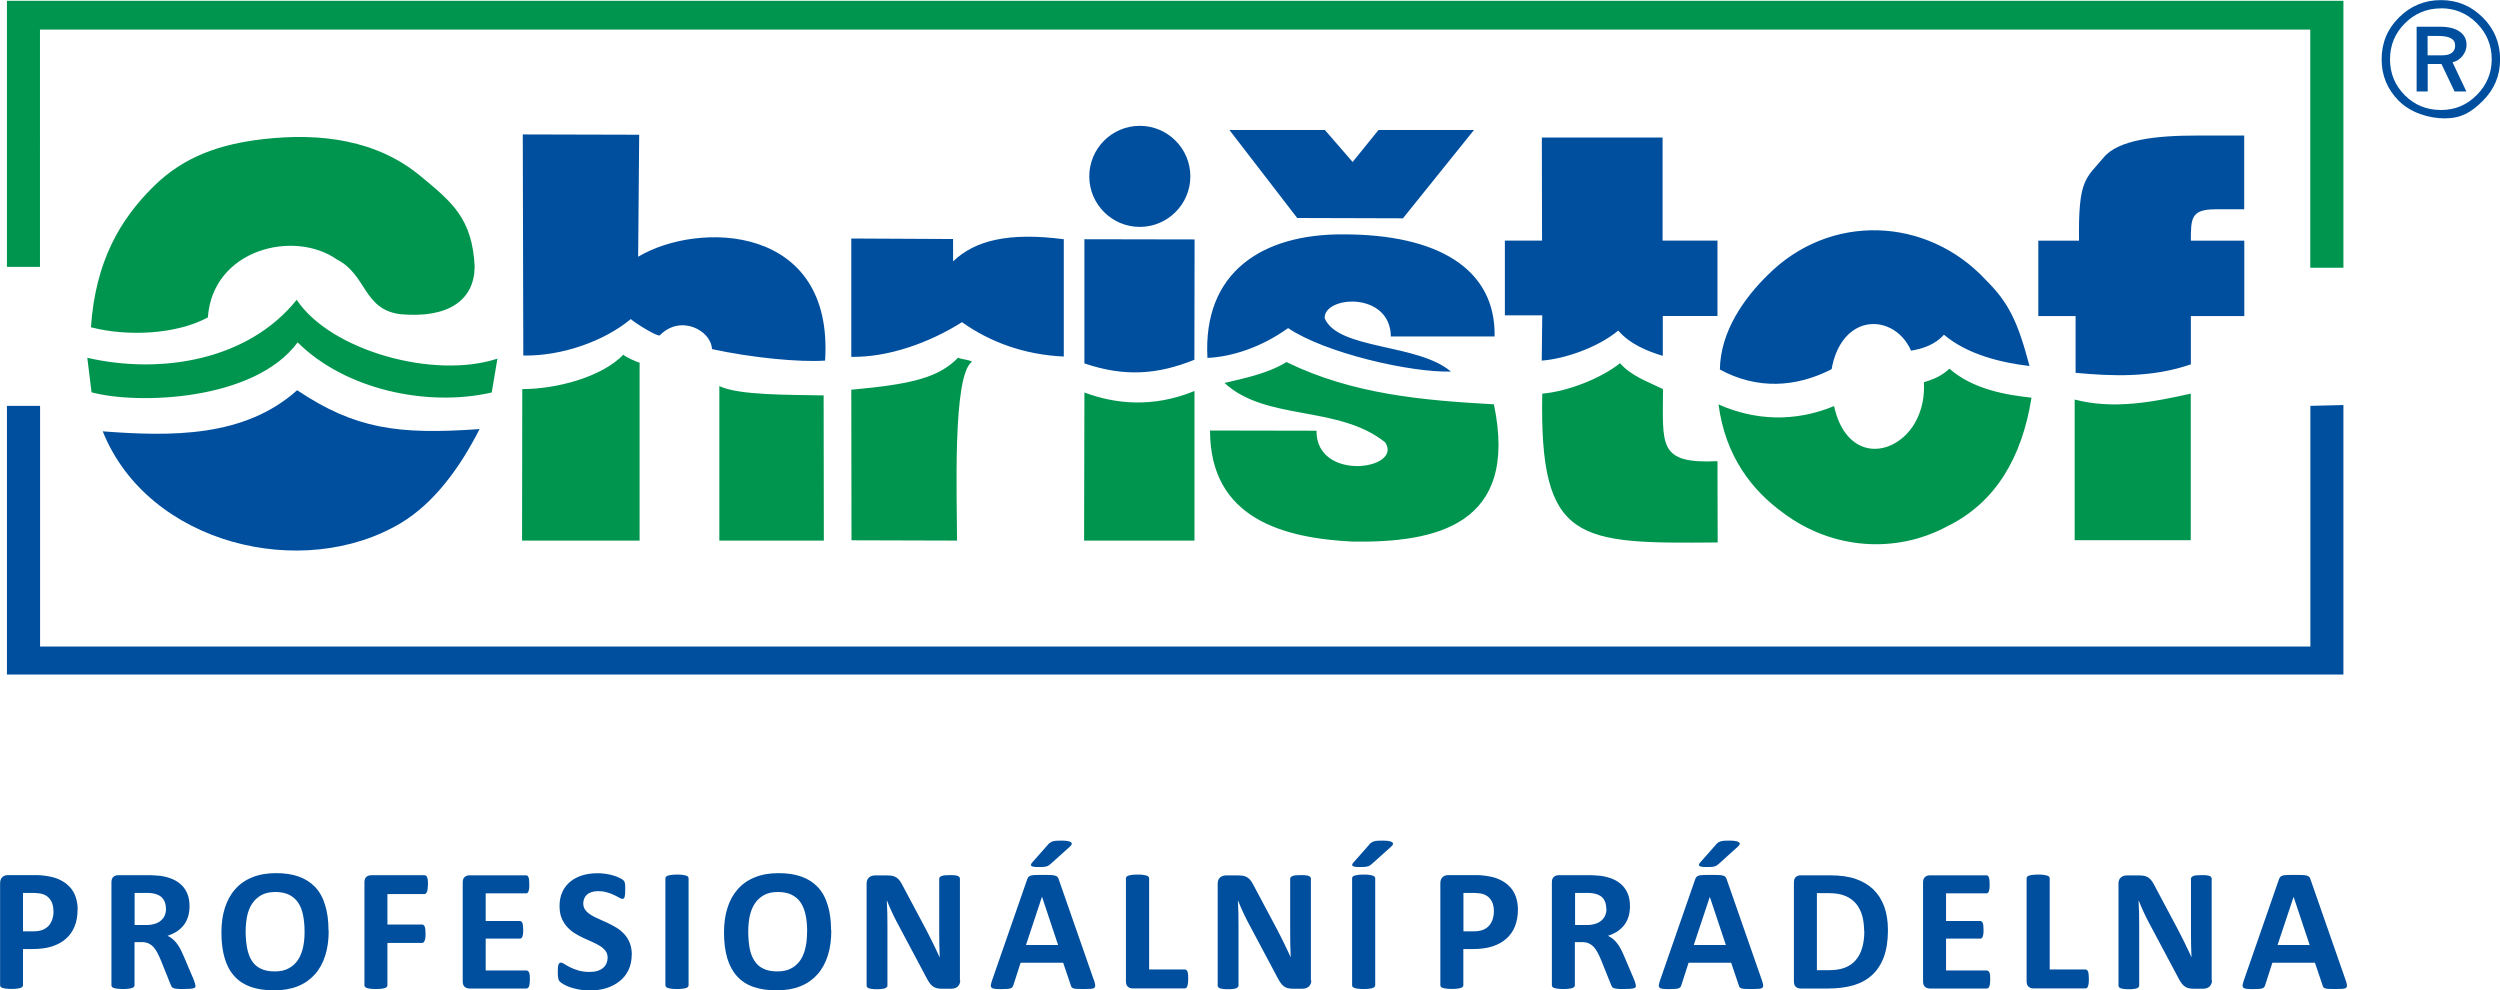
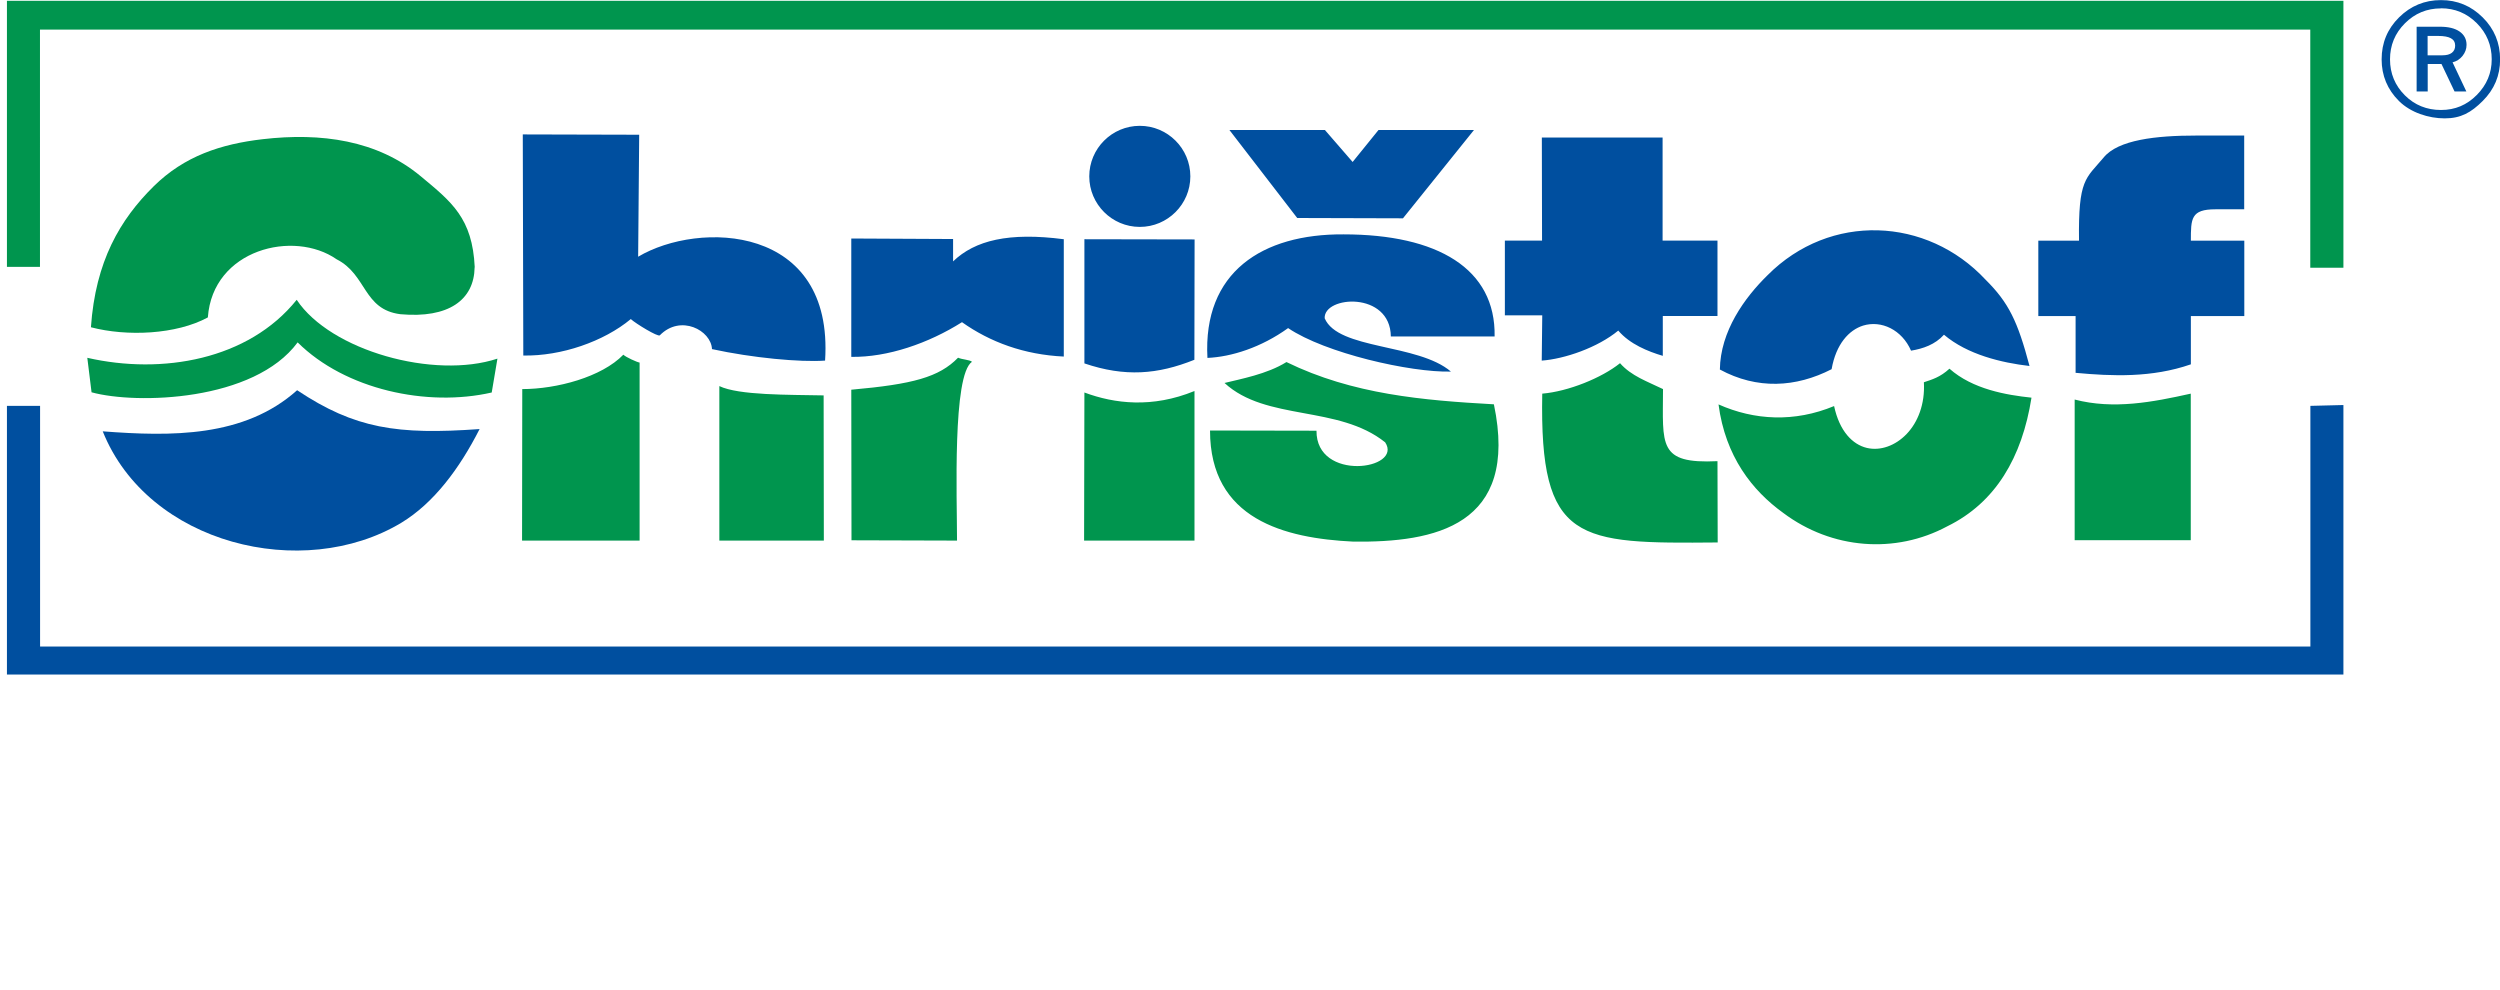
<svg xmlns="http://www.w3.org/2000/svg" id="Vrstva_2" viewBox="0 0 241.4 95.64">
  <defs>
    <style>.cls-1{fill:#00954e;}.cls-1,.cls-2{fill-rule:evenodd;}.cls-2,.cls-3{fill:#004f9f;}</style>
  </defs>
  <g id="Vrstva_1-2">
    <path class="cls-1" d="M211.54,38.01c-3.68.82-7.45,1.55-11.21.57v13.58h11.21v-14.16h0ZM196.17,38.4c-2.45-.26-5.68-.81-7.93-2.8-.9.83-1.69,1.05-2.47,1.31.12,2.12-.59,3.87-1.66,4.99-1.09,1.14-2.54,1.66-3.85,1.35-1.38-.33-2.64-1.61-3.16-4.04-3.83,1.59-7.7,1.38-11.16-.16.66,5.03,3.26,8.32,6.24,10.47,4.71,3.54,10.85,3.99,15.85,1.3,4.66-2.28,7.22-6.65,8.13-12.42h0ZM165.85,44.53c-5.79.28-5.28-1.54-5.27-6.96-1.52-.74-3.06-1.26-4.15-2.5-1.78,1.43-5.01,2.73-7.51,2.94-.28,14.44,3.42,14.49,16.94,14.37l-.02-7.84h0ZM144.25,39.04c-6.8-.38-13.63-.95-20.03-4.08-1.87,1.17-4.46,1.64-5.98,2.02,4.02,3.71,10.98,2.11,15.51,5.73,1.76,2.64-6.67,3.85-6.63-1.12l-10.28-.02c0,8.58,7.2,10.41,13.85,10.73,7.81.09,16.03-1.49,13.56-13.26h0ZM115.33,37.76c-4.06,1.66-7.7,1.23-10.62.14l-.03,14.3h10.66v-14.44h0ZM93.86,34.94c-.22-.21-.93-.21-1.35-.4-1.83,1.88-4.35,2.56-10.31,3.09l.02,14.54,10.19.03c0-4.16-.45-15.99,1.45-17.27h0ZM79.53,38.18c-3.39-.07-8.2,0-10.07-.9v14.92h10.09l-.02-14.02h0ZM61.76,35.01c-.21-.02-1.33-.52-1.57-.76-2.09,2.16-6.44,3.32-9.76,3.32l-.02,14.63h11.35v-17.18h0ZM48.03,34.63c-6.11,2.02-16.11-.76-19.38-5.68-4.66,5.8-12.99,7.25-20.22,5.6l.41,3.33c4.34,1.19,15.7.88,19.9-4.82,4.59,4.56,12.5,6.27,18.74,4.84l.55-3.26h0ZM45.84,25.81c-.22-4.75-2.23-6.31-5.2-8.78-4.21-3.51-9.66-4.24-15.27-3.59-4.05.47-7.57,1.63-10.53,4.55-3.25,3.21-5.62,7.24-6.06,13.61,3.47.91,8.23.71,11.29-.95.47-6.58,8.29-8.5,12.44-5.61,2.93,1.49,2.54,4.84,6.15,5.3,4.65.42,7.12-1.37,7.17-4.53h0ZM226.28,25.85V.08H.67v25.69h3.19V2.86h219.22v22.99h3.19Z" />
    <path class="cls-2" d="M46.31,41.43c-7.94.57-12.04-.03-17.62-3.75-5.11,4.58-12.19,4.47-18.77,3.97,4.37,10.92,19.34,14.54,28.83,8.83,3.13-1.9,5.6-5.2,7.56-9.05h0ZM61.62,24.77l.1-11.76-11.24-.03.05,21.35c3.66.07,7.77-1.35,10.38-3.52.47.43,2.61,1.74,2.8,1.57,2.02-2.06,4.96-.47,5.04,1.33,3.9.85,8.5,1.28,10.92,1.11.86-13.18-12.19-13.52-18.05-10.03h0ZM102.72,23.1c-5.3-.69-8.57.1-10.69,2.14v-2.16l-9.83-.05v11.43c3.51.05,7.44-1.3,10.69-3.35,2.71,1.92,5.99,3.14,9.83,3.32v-11.33h0ZM110.06,12.15c2.69,0,4.88,2.19,4.88,4.88s-2.19,4.88-4.88,4.88-4.88-2.19-4.88-4.88,2.19-4.88,4.88-4.88h0ZM115.35,23.12l-10.64-.02v11.99c3.92,1.33,7.08,1.07,10.62-.35l.02-11.62h0ZM133.11,12.55l-2.5,3.09-2.68-3.09h-9.22l6.55,8.5,10.21.03,6.86-8.53h-9.21ZM144.32,32.49c.12-6.55-5.51-9.86-14.59-9.86-7.84-.05-13.59,3.64-13.14,11.93,2.3-.1,5.18-1,7.79-2.88,3.58,2.42,11.81,4.3,15.72,4.2-3.18-2.73-10.9-2.09-12.19-5.15-.1-2.18,6.34-2.63,6.39,1.76h10.03ZM165.84,30.5v-7.27h-5.3v-9.95h-11.66l.02,9.95h-3.59v7.22h3.61l-.05,4.37c2.21-.16,5.41-1.26,7.39-2.9,1.11,1.31,2.88,2.02,4.3,2.44v-3.85h5.28ZM166.07,35.68c3.59,1.95,7.34,1.74,10.79-.03.43-2.44,1.68-3.78,3.04-4.21,1.76-.54,3.75.4,4.63,2.42,1.16-.19,2.33-.59,3.18-1.54,2.26,1.92,5.56,2.71,8.26,3.02-1.14-4.3-2-6.11-4.25-8.34-5.65-6.06-15.01-6.49-21.04-.43-2.23,2.18-4.56,5.41-4.61,9.12h0ZM211.55,35.18v-4.66h5.16v-7.28h-5.16c0-2.13,0-3.03,2.37-3.03h2.78v-7.12h-4.66c-3.85,0-7.53.41-8.92,2.13-1.72,2.05-2.45,2.05-2.37,8.02h-3.93v7.28h3.6v5.48c3.52.33,7.36.49,11.13-.82h0ZM226.28,39.11l-3.19.08v23.24H3.87v-23.24H.67v25.94h225.61v-26.02h0ZM234.41,3.46v1.88h1.44c.39,0,.69-.08.9-.24.21-.16.32-.4.32-.69,0-.32-.13-.56-.4-.71-.26-.15-.68-.23-1.24-.23h-1.03ZM233.34,2.58h2.25c.82,0,1.45.15,1.9.46.45.31.68.74.68,1.29,0,.39-.13.74-.38,1.06-.25.32-.58.53-.97.63l1.33,2.81h-1.14l-1.26-2.65h-1.33v2.65h-1.07V2.58h0ZM235.7.81c-1.36,0-2.52.48-3.48,1.44-.96.96-1.44,2.12-1.44,3.48s.48,2.52,1.43,3.47c.95.95,2.12,1.42,3.49,1.42s2.5-.48,3.46-1.45c.96-.97,1.44-2.11,1.44-3.45s-.48-2.52-1.44-3.48c-.96-.96-2.11-1.44-3.46-1.44h0ZM229.97,5.73c0-1.59.56-2.94,1.68-4.05,1.12-1.11,2.47-1.67,4.05-1.67s2.91.56,4.03,1.67c1.12,1.11,1.68,2.47,1.68,4.05s-.56,2.9-1.68,4.02c-1.12,1.12-2.11,1.68-3.67,1.68s-3.29-.56-4.41-1.67c-1.12-1.11-1.68-2.46-1.68-4.03h0Z" />
-     <path class="cls-3" d="M7.49,87.83c0,.61-.09,1.16-.29,1.63-.19.47-.47.87-.84,1.19-.37.33-.82.57-1.35.74-.53.17-1.16.25-1.88.25h-.91v3.49c0,.05-.02.11-.05.15-.04.05-.1.08-.18.11-.09.03-.2.05-.34.07-.14.02-.32.03-.54.03s-.39-.01-.54-.03c-.14-.02-.26-.04-.34-.07-.08-.03-.14-.06-.17-.11-.03-.04-.05-.1-.05-.15v-9.84c0-.26.07-.46.21-.59.14-.13.32-.2.55-.2h2.57c.26,0,.51,0,.74.03.23.02.51.06.84.13.33.07.66.18.99.36.34.17.62.4.86.66.24.27.42.58.54.94.12.36.19.76.19,1.2h0ZM5.16,87.99c0-.38-.07-.7-.2-.95-.14-.25-.3-.43-.5-.55-.2-.12-.4-.19-.62-.22-.22-.03-.44-.05-.67-.05h-.95v3.71h1c.35,0,.65-.05.89-.14.24-.1.43-.23.59-.4.15-.17.27-.38.35-.62.08-.24.12-.5.12-.78h0ZM18.89,95.16c0,.06-.01.11-.03.16-.02.04-.08.07-.16.1-.08.03-.21.05-.37.06-.16,0-.38.02-.67.02-.24,0-.43,0-.57-.02-.14-.01-.25-.04-.33-.06-.08-.03-.14-.07-.17-.12-.03-.05-.06-.11-.09-.17l-.98-2.44c-.12-.28-.23-.52-.35-.74-.12-.21-.24-.39-.38-.54-.14-.14-.3-.25-.48-.33-.18-.07-.39-.11-.63-.11h-.69v4.17c0,.05-.02.11-.06.15-.04.05-.1.08-.18.11-.09.03-.2.05-.34.07-.14.02-.32.03-.54.03s-.39-.01-.54-.03c-.14-.02-.26-.04-.34-.07-.08-.03-.15-.06-.18-.11-.04-.04-.05-.1-.05-.15v-9.93c0-.25.06-.43.19-.54.13-.11.28-.16.47-.16h2.83c.29,0,.52,0,.71.02.19.01.36.03.51.04.44.06.83.17,1.19.32.35.15.65.35.89.59.25.25.43.54.56.87.13.34.19.72.19,1.16,0,.37-.05.7-.14,1-.09.3-.23.57-.41.81-.18.23-.4.44-.67.62-.26.17-.57.31-.9.42.17.08.32.18.46.29.14.11.28.25.4.41.13.16.25.34.36.55.11.21.22.44.33.7l.92,2.16c.09.21.14.37.17.47.03.1.04.18.04.23h0ZM16.02,87.74c0-.36-.08-.66-.25-.91-.16-.25-.43-.42-.8-.52-.11-.03-.24-.05-.38-.07-.14-.02-.34-.02-.6-.02h-.99v3.1h1.13c.32,0,.59-.04.83-.12.24-.07.44-.18.59-.32.16-.14.28-.3.36-.49.08-.19.12-.41.12-.64h0ZM31.74,89.85c0,.91-.11,1.72-.34,2.43-.22.71-.56,1.32-1.01,1.82-.44.49-.99.88-1.65,1.14-.66.26-1.42.39-2.28.39s-1.59-.11-2.23-.33c-.63-.22-1.16-.56-1.58-1.02-.43-.46-.74-1.04-.95-1.74-.21-.7-.32-1.54-.32-2.5,0-.89.11-1.68.34-2.39.23-.71.56-1.31,1-1.8.44-.5.99-.88,1.65-1.14.65-.27,1.42-.4,2.28-.4s1.56.11,2.19.33c.63.22,1.16.56,1.59,1.01.43.46.75,1.03.96,1.73.22.7.33,1.51.33,2.46h0ZM29.41,89.97c0-.58-.05-1.1-.14-1.57-.09-.47-.24-.87-.46-1.21-.22-.34-.51-.59-.87-.78-.36-.18-.81-.28-1.35-.28s-1,.1-1.37.31c-.36.21-.66.48-.88.83-.23.34-.38.74-.48,1.2-.09.46-.14.95-.14,1.46,0,.6.05,1.13.14,1.61.09.48.24.88.45,1.22.21.34.5.6.86.77.36.18.81.27,1.36.27s1-.1,1.37-.31c.37-.2.66-.48.89-.83.23-.35.38-.76.48-1.22.1-.46.14-.96.14-1.48h0ZM41.31,85.42c0,.17,0,.31-.02.43-.01.12-.04.21-.07.28-.03.07-.07.12-.1.15-.04.03-.09.05-.14.05h-3.57v2.94h3.35s.1.01.13.04c.04.03.07.07.11.14.03.07.05.16.07.27.01.11.02.25.02.42s0,.31-.02.42c-.01.11-.04.2-.07.28-.03.08-.07.13-.11.16-.04.03-.08.05-.13.05h-3.35v4.07c0,.06-.02.11-.05.16-.03.05-.09.08-.18.12-.09.03-.2.06-.34.07-.14.02-.32.03-.54.03s-.39-.01-.54-.03c-.15-.02-.26-.04-.34-.07-.08-.03-.14-.07-.18-.12-.04-.04-.05-.1-.05-.16v-9.91c0-.25.06-.43.19-.54.13-.11.28-.16.47-.16h5.15s.1.01.14.05c.04.03.08.08.1.15.03.07.06.16.07.28.01.12.02.26.02.43h0ZM51.16,94.57c0,.16,0,.3-.02.41-.02.11-.03.2-.06.27-.03.07-.06.12-.11.15-.04.03-.09.05-.14.05h-5.49c-.19,0-.34-.05-.47-.16-.13-.11-.19-.29-.19-.54v-9.53c0-.25.06-.43.19-.54.13-.11.28-.16.47-.16h5.46c.05,0,.1.01.13.04.04.03.07.07.1.15.03.07.05.16.06.27.01.11.02.25.02.42,0,.16,0,.29-.02.4-.01.11-.04.2-.06.27-.03.07-.06.12-.1.15-.04.03-.08.04-.13.04h-3.9v2.67h3.3c.05,0,.1.02.14.05.04.03.07.08.1.14.03.07.05.15.06.26.01.11.02.24.02.4,0,.17,0,.3-.02.41-.02.11-.03.19-.06.26-.03.07-.06.11-.1.14-.04.03-.09.04-.14.04h-3.3v3.08h3.94s.1.02.14.05c.04.03.08.08.11.15.03.07.05.16.06.27.01.11.02.25.02.41h0ZM61,92.17c0,.57-.11,1.08-.32,1.51-.21.43-.5.8-.87,1.08-.37.29-.79.51-1.28.66-.49.15-1.01.22-1.57.22-.38,0-.73-.03-1.05-.09-.32-.06-.61-.14-.86-.22-.25-.09-.46-.18-.62-.28-.16-.1-.29-.18-.36-.25-.08-.07-.13-.18-.16-.31-.03-.14-.05-.34-.05-.6,0-.18,0-.32.01-.44.01-.12.03-.22.05-.29.03-.07.06-.12.1-.16.04-.03.09-.05.15-.05.08,0,.19.05.33.14.14.09.33.2.55.31.22.11.49.22.8.31.31.09.67.14,1.09.14.27,0,.51-.03.73-.09.21-.07.39-.16.54-.28.15-.12.26-.26.34-.44.08-.18.12-.37.12-.58,0-.25-.07-.46-.2-.64-.14-.18-.31-.34-.53-.47-.22-.14-.46-.27-.74-.39-.28-.12-.56-.25-.85-.38-.29-.14-.58-.29-.85-.46-.28-.17-.52-.38-.74-.62-.22-.24-.39-.52-.53-.85-.14-.33-.2-.72-.2-1.18,0-.52.1-.98.29-1.38.19-.4.46-.73.79-.99.33-.26.72-.46,1.17-.59.45-.13.92-.19,1.43-.19.26,0,.52.02.78.06.26.04.5.09.73.16.23.07.43.14.6.23.18.08.29.16.35.21.06.06.1.1.12.14.02.04.03.09.05.16.01.07.03.15.03.25,0,.1,0,.22,0,.37,0,.16,0,.3-.01.41-.01.11-.02.2-.04.28-.02.07-.05.13-.08.16-.04.03-.09.05-.15.05s-.16-.04-.3-.12c-.13-.08-.3-.16-.5-.26-.2-.1-.42-.18-.68-.25-.26-.08-.54-.12-.85-.12-.24,0-.45.03-.63.09-.18.06-.33.14-.45.25-.12.1-.21.23-.27.38-.06.15-.09.3-.09.47,0,.24.07.45.2.63.13.18.31.33.53.47.22.14.47.27.76.39.28.12.57.25.86.39.29.14.58.29.86.46.28.17.53.38.75.62.22.24.4.52.53.85.13.33.2.71.2,1.15h0ZM66.49,95.14c0,.05-.02.11-.06.15-.03.05-.09.08-.18.11-.08.03-.2.05-.34.07-.14.02-.32.03-.54.03s-.39-.01-.54-.03c-.14-.02-.26-.04-.34-.07-.08-.03-.15-.06-.18-.11-.04-.04-.06-.1-.06-.15v-10.33c0-.05.02-.1.06-.15.04-.05.1-.08.19-.11.09-.03.2-.05.34-.07.14-.02.32-.03.53-.03s.4,0,.54.03c.14.02.25.04.34.07.09.03.15.06.18.11.04.04.06.09.06.15v10.33h0ZM80.27,89.85c0,.91-.11,1.72-.34,2.43-.23.71-.56,1.32-1.01,1.82-.44.49-.99.88-1.65,1.14-.66.26-1.42.39-2.28.39s-1.59-.11-2.23-.33c-.64-.22-1.16-.56-1.58-1.02-.42-.46-.74-1.04-.95-1.74-.21-.7-.32-1.54-.32-2.5,0-.89.11-1.68.34-2.39.22-.71.56-1.31,1-1.8.44-.5.99-.88,1.65-1.14.65-.27,1.42-.4,2.28-.4s1.56.11,2.19.33c.63.22,1.16.56,1.59,1.01.43.46.75,1.03.96,1.73.22.7.33,1.51.33,2.46h0ZM77.94,89.97c0-.58-.05-1.1-.14-1.57-.09-.47-.25-.87-.46-1.21-.22-.34-.51-.59-.87-.78-.36-.18-.81-.28-1.35-.28s-1,.1-1.37.31c-.36.21-.66.48-.88.83-.22.34-.38.74-.48,1.2-.09.46-.14.95-.14,1.46,0,.6.05,1.13.13,1.61.09.48.24.88.46,1.22.21.34.5.6.86.77.36.18.81.27,1.36.27s1-.1,1.37-.31c.37-.2.66-.48.89-.83.22-.35.38-.76.47-1.22.1-.46.14-.96.14-1.48h0ZM92.72,94.67c0,.13-.02.24-.07.35-.05.1-.11.18-.18.25-.08.07-.17.12-.27.15-.1.03-.21.05-.32.05h-.95c-.2,0-.37-.02-.51-.06-.14-.04-.28-.11-.4-.21-.12-.1-.24-.24-.35-.42-.11-.18-.24-.41-.38-.69l-2.72-5.11c-.16-.31-.32-.63-.48-.98-.16-.35-.31-.7-.44-1.03h-.02c.02.4.04.81.05,1.21,0,.4.01.82.01,1.25v5.72c0,.06-.01.11-.05.15-.03.05-.08.08-.16.12-.08.03-.18.06-.31.07-.13.02-.3.03-.5.03s-.36-.01-.49-.03c-.13-.02-.23-.04-.31-.07-.07-.03-.12-.07-.15-.12-.03-.04-.04-.09-.04-.15v-9.83c0-.26.08-.46.23-.59.15-.13.34-.2.57-.2h1.19c.21,0,.39.02.54.05.15.04.28.1.39.18.11.08.23.2.33.35.1.15.2.33.31.55l2.13,4c.13.24.25.48.37.72.12.23.24.47.35.7.11.23.22.47.33.69.11.23.21.45.31.67h.01c-.02-.4-.03-.8-.04-1.23-.01-.43-.01-.84-.01-1.22v-5.13c0-.06.02-.11.05-.15.03-.04.09-.08.17-.12.08-.03.18-.06.31-.07.13-.01.3-.02.5-.02s.35,0,.48.02c.13.01.23.04.3.07.07.03.12.07.15.12.03.05.04.1.04.15v9.83h0ZM105.63,94.62c.06.2.11.36.12.48.01.12,0,.21-.07.27-.06.06-.17.1-.33.11-.16.01-.38.02-.65.02s-.51,0-.67-.01c-.16,0-.28-.03-.37-.05-.08-.03-.14-.06-.18-.11-.03-.05-.06-.1-.08-.18l-.74-2.19h-4.11l-.69,2.14c-.02.08-.05.14-.09.2-.04.05-.1.1-.18.13-.08.03-.2.05-.35.06-.15,0-.35.02-.59.02-.26,0-.46-.01-.61-.03-.15-.02-.25-.06-.3-.12-.06-.06-.08-.16-.06-.27.02-.12.06-.28.13-.47l3.37-9.7c.03-.1.07-.17.12-.23.05-.06.12-.1.22-.14.1-.03.23-.05.41-.06.17,0,.41-.01.69-.01.33,0,.6,0,.8.01.2,0,.35.03.46.06.11.03.19.08.24.14.05.06.09.14.12.25l3.38,9.69h0ZM100.61,86.6h0l-1.54,4.65h3.1l-1.55-4.65h0ZM101.19,81.56c.07-.09.14-.15.22-.2.07-.05.16-.09.25-.12.1-.03.22-.05.36-.06.14,0,.32-.01.52-.01.26,0,.46.02.6.05.14.03.24.08.3.13.05.05.07.11.04.18-.03.07-.08.14-.16.21l-1.88,1.69c-.06.05-.11.09-.17.13-.06.04-.13.07-.22.1-.08.02-.18.04-.3.05-.12,0-.26.01-.44.01-.19,0-.34,0-.46-.02-.11-.02-.2-.04-.25-.08-.05-.04-.07-.08-.05-.14.01-.05.05-.12.12-.2l1.52-1.72h0ZM114.73,94.51c0,.17,0,.31-.02.43-.02.12-.04.21-.06.29-.03.08-.06.13-.11.16-.04.04-.09.05-.15.05h-5.01c-.19,0-.34-.05-.47-.16-.13-.11-.19-.29-.19-.54v-9.93c0-.05.02-.1.06-.15.04-.05.1-.08.18-.11.08-.03.2-.05.34-.07.14-.02.32-.03.54-.03s.4,0,.54.03c.14.02.25.04.34.07.09.03.15.06.18.11.04.04.06.09.06.15v8.8h3.44c.05,0,.11.02.15.05.04.03.08.08.11.15.03.07.05.17.06.28.01.12.02.26.02.43h0ZM126.62,94.67c0,.13-.02.24-.07.35-.05.1-.11.18-.18.25-.08.07-.17.12-.27.15-.1.03-.21.05-.32.05h-.95c-.2,0-.37-.02-.51-.06-.14-.04-.28-.11-.4-.21-.12-.1-.24-.24-.35-.42-.11-.18-.24-.41-.38-.69l-2.72-5.11c-.16-.31-.32-.63-.48-.98-.16-.35-.31-.7-.44-1.03h-.02c.02.4.04.81.05,1.21,0,.4.01.82.01,1.25v5.72c0,.06-.01.11-.05.15-.03.05-.08.08-.16.12-.08.03-.18.06-.31.07-.13.02-.3.03-.5.03s-.36-.01-.49-.03c-.13-.02-.23-.04-.31-.07-.07-.03-.12-.07-.15-.12-.03-.04-.04-.09-.04-.15v-9.83c0-.26.08-.46.23-.59.15-.13.34-.2.57-.2h1.19c.21,0,.39.02.54.05.15.04.28.1.39.18.12.08.23.2.33.35.1.15.2.33.31.55l2.13,4c.13.24.25.48.37.72.12.23.24.47.35.7.11.23.22.47.33.69.11.23.21.45.31.67h0c-.02-.4-.03-.8-.04-1.23,0-.43-.01-.84-.01-1.22v-5.13c0-.06.02-.11.05-.15.03-.04.09-.08.17-.12.08-.03.18-.06.31-.07.13-.01.3-.02.5-.02s.35,0,.48.02c.13.01.23.04.3.07.07.03.12.07.15.12.03.05.04.1.04.15v9.83h0ZM132.79,95.14c0,.05-.02.11-.06.15-.03.05-.1.08-.18.11-.08.03-.2.05-.34.07-.14.02-.32.03-.54.03s-.39-.01-.54-.03c-.15-.02-.26-.04-.34-.07-.08-.03-.14-.06-.18-.11-.04-.04-.05-.1-.05-.15v-10.33c0-.05.02-.1.05-.15.04-.05.1-.08.19-.11.09-.03.2-.05.34-.07.14-.02.32-.03.53-.03s.4,0,.54.03c.14.02.25.04.34.07.09.03.15.06.18.11.04.04.06.09.06.15v10.33h0ZM132.2,81.56c.08-.09.14-.15.22-.2.07-.05.16-.09.26-.12.1-.03.21-.05.36-.06.14,0,.32-.01.52-.01.26,0,.46.02.6.05.15.03.24.08.3.13.05.05.07.11.04.18-.03.07-.08.14-.16.21l-1.88,1.69c-.06.05-.11.09-.17.13-.06.04-.13.07-.22.1-.08.02-.19.04-.3.05-.12,0-.27.01-.44.01-.19,0-.34,0-.46-.02-.11-.02-.2-.04-.25-.08-.05-.04-.07-.08-.05-.14.01-.05.05-.12.12-.2l1.52-1.72h0ZM146.57,87.83c0,.61-.1,1.16-.29,1.63-.19.47-.47.87-.84,1.19-.37.33-.82.57-1.35.74-.53.17-1.16.25-1.88.25h-.91v3.49c0,.05-.02.11-.05.15-.04.05-.1.08-.18.11-.09.03-.2.05-.34.07-.14.02-.32.03-.54.03s-.39-.01-.54-.03c-.14-.02-.26-.04-.34-.07-.08-.03-.14-.06-.18-.11-.03-.04-.05-.1-.05-.15v-9.84c0-.26.07-.46.21-.59.14-.13.32-.2.55-.2h2.57c.26,0,.51,0,.74.03.23.02.51.06.84.13.33.07.66.18.99.36.34.17.62.4.86.66.24.27.42.58.54.94.12.36.19.76.19,1.2h0ZM144.25,87.99c0-.38-.07-.7-.2-.95-.14-.25-.3-.43-.5-.55-.2-.12-.4-.19-.62-.22-.22-.03-.44-.05-.67-.05h-.95v3.71h.99c.35,0,.65-.05.89-.14.24-.1.44-.23.59-.4.15-.17.27-.38.35-.62.08-.24.12-.5.12-.78h0ZM157.97,95.16c0,.06-.01.11-.03.16-.02.04-.08.07-.16.1-.08.03-.21.05-.37.06-.16,0-.38.02-.67.02-.24,0-.43,0-.56-.02-.14-.01-.25-.04-.34-.06-.08-.03-.14-.07-.17-.12-.03-.05-.06-.11-.09-.17l-.98-2.44c-.12-.28-.23-.52-.35-.74-.12-.21-.24-.39-.38-.54-.14-.14-.3-.25-.48-.33-.18-.07-.39-.11-.63-.11h-.69v4.17c0,.05-.02.11-.05.15-.04.05-.1.08-.18.11-.09.03-.2.05-.34.07-.14.02-.32.03-.54.03s-.39-.01-.54-.03c-.14-.02-.26-.04-.34-.07-.08-.03-.15-.06-.18-.11-.03-.04-.05-.1-.05-.15v-9.93c0-.25.06-.43.19-.54.13-.11.28-.16.47-.16h2.83c.29,0,.53,0,.71.02.19.01.36.03.51.04.44.06.83.17,1.19.32.35.15.65.35.89.59.25.25.43.54.56.87.13.34.19.72.19,1.16,0,.37-.05.7-.14,1-.09.3-.23.57-.41.81-.18.23-.4.44-.67.62-.26.17-.57.31-.9.42.16.08.32.18.46.29.14.11.28.25.4.41.13.16.25.34.36.55.11.21.22.44.33.7l.92,2.16c.09.21.14.37.17.47.03.1.04.18.04.23h0ZM155.1,87.74c0-.36-.08-.66-.24-.91-.16-.25-.43-.42-.8-.52-.11-.03-.24-.05-.38-.07-.14-.02-.34-.02-.6-.02h-.99v3.1h1.13c.32,0,.59-.04.83-.12.24-.07.43-.18.59-.32.16-.14.28-.3.36-.49.08-.19.12-.41.12-.64h0ZM170.12,94.62c.07.2.11.36.13.48.01.12,0,.21-.07.27-.06.06-.17.1-.33.11-.16.01-.37.02-.65.02s-.51,0-.67-.01c-.16,0-.28-.03-.37-.05-.08-.03-.14-.06-.18-.11-.03-.05-.06-.1-.08-.18l-.74-2.19h-4.11l-.69,2.14c-.02.08-.05.14-.09.2-.03.05-.1.1-.18.13-.08.03-.2.05-.35.06-.15,0-.34.02-.59.02-.26,0-.46-.01-.61-.03-.15-.02-.25-.06-.3-.12-.06-.06-.08-.16-.06-.27.02-.12.06-.28.13-.47l3.37-9.7c.04-.1.07-.17.12-.23.05-.06.12-.1.22-.14.1-.03.23-.05.41-.06.17,0,.41-.01.69-.01.33,0,.6,0,.8.01.2,0,.35.03.46.06.11.03.19.08.24.14.05.06.09.14.12.25l3.38,9.69h0ZM165.1,86.6h0l-1.55,4.65h3.1l-1.55-4.65h0ZM165.68,81.56c.08-.09.14-.15.22-.2.07-.05.16-.09.25-.12.1-.03.22-.05.36-.06.14,0,.32-.01.53-.01.26,0,.46.02.6.05.15.03.24.08.3.13.05.05.07.11.04.18-.03.07-.08.14-.16.21l-1.87,1.69c-.06.05-.12.09-.17.13-.06.04-.13.07-.22.1-.08.02-.18.04-.3.05-.12,0-.27.01-.44.01-.19,0-.34,0-.46-.02-.12-.02-.2-.04-.25-.08-.05-.04-.07-.08-.06-.14.01-.05.05-.12.12-.2l1.52-1.72h0ZM182.3,89.82c0,1-.13,1.86-.39,2.57-.26.71-.64,1.3-1.13,1.75-.49.45-1.08.78-1.78.99-.7.21-1.54.32-2.51.32h-2.61c-.19,0-.34-.05-.47-.16-.13-.11-.19-.29-.19-.54v-9.53c0-.25.06-.43.19-.54.13-.11.28-.16.47-.16h2.8c.97,0,1.8.11,2.48.34.68.23,1.25.57,1.72,1.01.46.45.82,1,1.06,1.66.24.66.36,1.42.36,2.29h0ZM180,89.89c0-.52-.06-1-.18-1.45-.12-.44-.32-.83-.58-1.16-.27-.32-.61-.58-1.03-.76-.42-.18-.97-.28-1.65-.28h-1.12v7.44h1.16c.61,0,1.12-.08,1.54-.24.42-.16.76-.4,1.04-.72.28-.32.49-.71.63-1.19.14-.47.21-1.02.21-1.65h0ZM192.17,94.57c0,.16,0,.3-.02.41-.01.11-.03.2-.06.27-.03.07-.06.12-.11.15-.04.03-.09.05-.14.05h-5.49c-.19,0-.34-.05-.47-.16-.13-.11-.19-.29-.19-.54v-9.53c0-.25.06-.43.19-.54.13-.11.28-.16.47-.16h5.46c.05,0,.1.01.13.04.04.03.07.07.1.15.03.07.05.16.06.27.01.11.02.25.02.42,0,.16,0,.29-.02.4-.01.11-.03.2-.06.27-.03.07-.06.12-.1.15-.04.03-.08.04-.13.04h-3.9v2.67h3.3c.05,0,.1.02.14.05.04.03.08.08.1.14.03.07.05.15.06.26.01.11.02.24.02.4,0,.17,0,.3-.02.41-.02.11-.03.19-.06.26-.03.07-.06.11-.1.14-.04.03-.09.04-.14.04h-3.3v3.08h3.94s.1.02.14.05c.04.03.08.08.11.15.03.07.05.16.06.27.01.11.02.25.02.41h0ZM201.7,94.51c0,.17,0,.31-.02.43-.01.12-.04.21-.06.29-.03.08-.06.13-.11.16-.04.04-.09.05-.15.05h-5.01c-.19,0-.34-.05-.47-.16-.13-.11-.19-.29-.19-.54v-9.93c0-.05.02-.1.05-.15.04-.05.1-.08.18-.11.08-.03.2-.05.34-.07.15-.02.32-.03.54-.03s.4,0,.54.03c.14.02.26.04.34.07.09.03.15.06.18.11.04.04.06.09.06.15v8.8h3.44c.05,0,.11.02.15.05.04.03.08.08.11.15.03.07.05.17.06.28.01.12.02.26.02.43h0ZM213.59,94.67c0,.13-.02.24-.07.35-.05.1-.11.18-.18.25-.08.07-.17.12-.27.15-.1.03-.21.05-.32.05h-.95c-.2,0-.37-.02-.51-.06-.14-.04-.28-.11-.4-.21-.12-.1-.24-.24-.35-.42-.11-.18-.24-.41-.38-.69l-2.72-5.11c-.16-.31-.32-.63-.48-.98-.16-.35-.31-.7-.44-1.03h-.02c.02.4.04.81.05,1.21,0,.4.01.82.01,1.25v5.72c0,.06-.01.11-.04.15-.03.05-.08.08-.16.12-.08.03-.18.06-.31.07-.13.02-.3.03-.5.03s-.36-.01-.49-.03c-.13-.02-.23-.04-.31-.07-.07-.03-.12-.07-.15-.12-.03-.04-.04-.09-.04-.15v-9.83c0-.26.08-.46.23-.59.15-.13.34-.2.57-.2h1.19c.21,0,.39.02.54.05.15.04.28.1.39.18.11.08.22.2.33.35.1.15.2.33.31.55l2.13,4c.12.24.25.48.37.72.12.23.24.47.35.7.11.23.22.47.33.69.11.23.21.45.31.67h0c-.02-.4-.03-.8-.04-1.23,0-.43-.01-.84-.01-1.22v-5.13c0-.06.02-.11.05-.15.04-.04.09-.08.17-.12.08-.03.18-.06.31-.07.13-.01.3-.02.5-.02s.35,0,.48.02c.13.01.23.04.3.07.07.03.12.07.15.12.03.05.04.1.04.15v9.83h0ZM226.49,94.62c.07.2.11.36.13.48.01.12,0,.21-.07.27-.06.06-.17.1-.33.11-.16.01-.38.02-.65.02s-.51,0-.67-.01c-.16,0-.28-.03-.37-.05-.08-.03-.14-.06-.18-.11-.03-.05-.06-.1-.08-.18l-.74-2.19h-4.11l-.69,2.14c-.02.08-.05.14-.09.2-.03.05-.1.1-.18.13-.08.03-.2.05-.35.06-.15,0-.35.02-.59.02-.26,0-.46-.01-.61-.03-.15-.02-.25-.06-.3-.12-.06-.06-.08-.16-.06-.27.02-.12.06-.28.13-.47l3.37-9.7c.04-.1.07-.17.12-.23.05-.06.12-.1.22-.14.1-.03.23-.05.41-.06.17,0,.41-.01.69-.01.33,0,.6,0,.8.01.2,0,.35.03.46.06.11.03.19.08.24.14.05.06.09.14.12.25l3.38,9.69h0ZM221.47,86.6h0l-1.55,4.65h3.1l-1.55-4.65h0Z" />
  </g>
</svg>